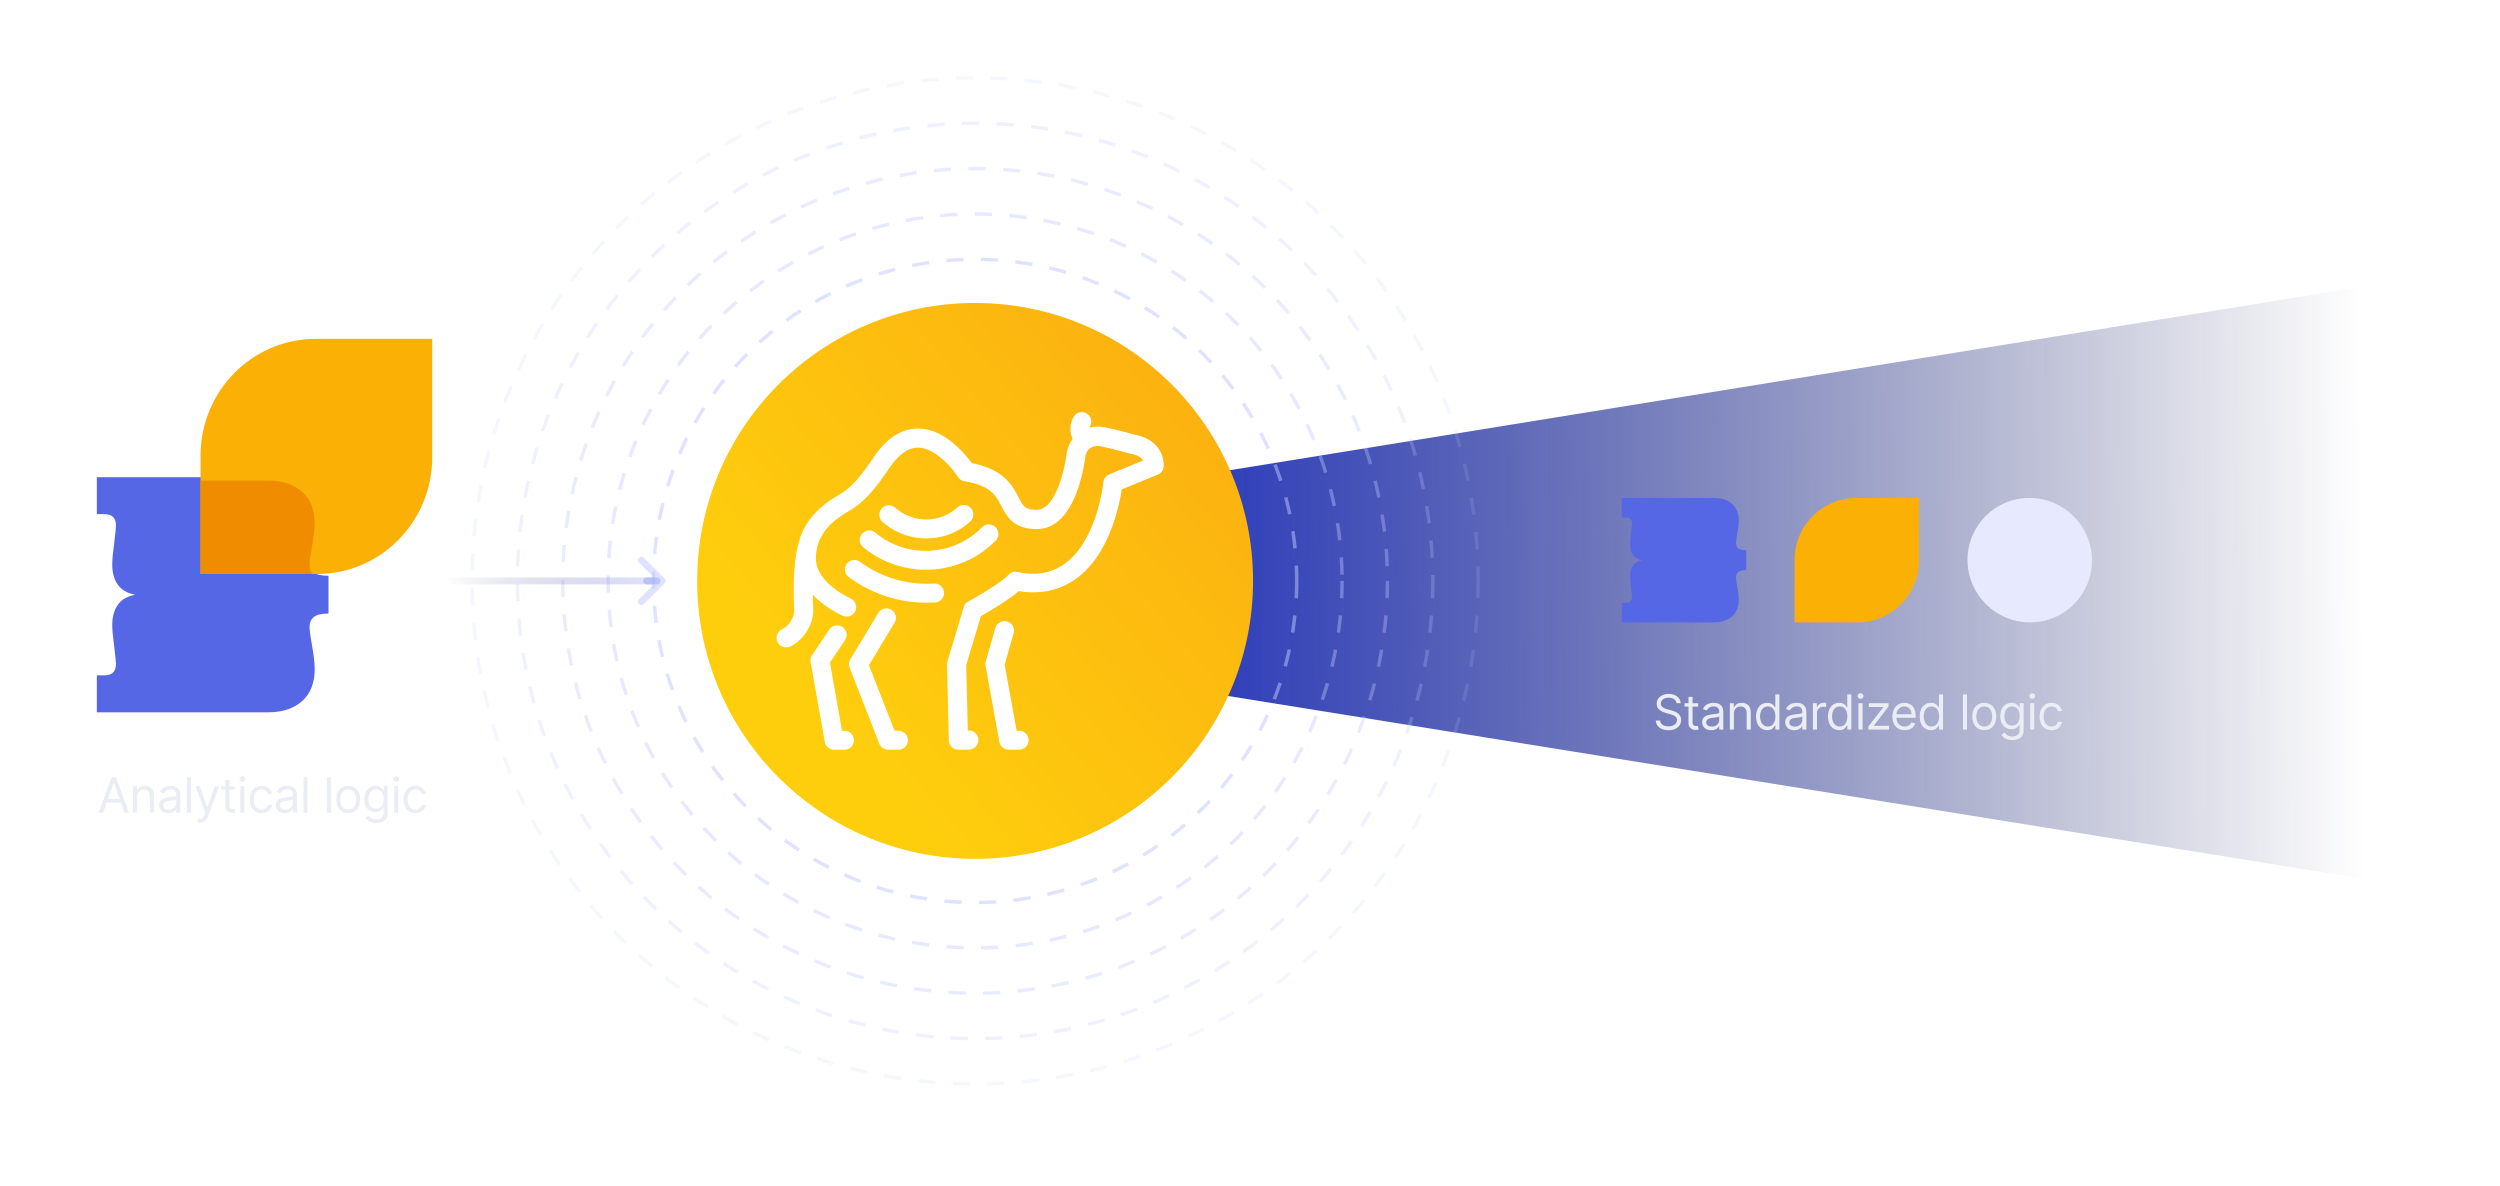
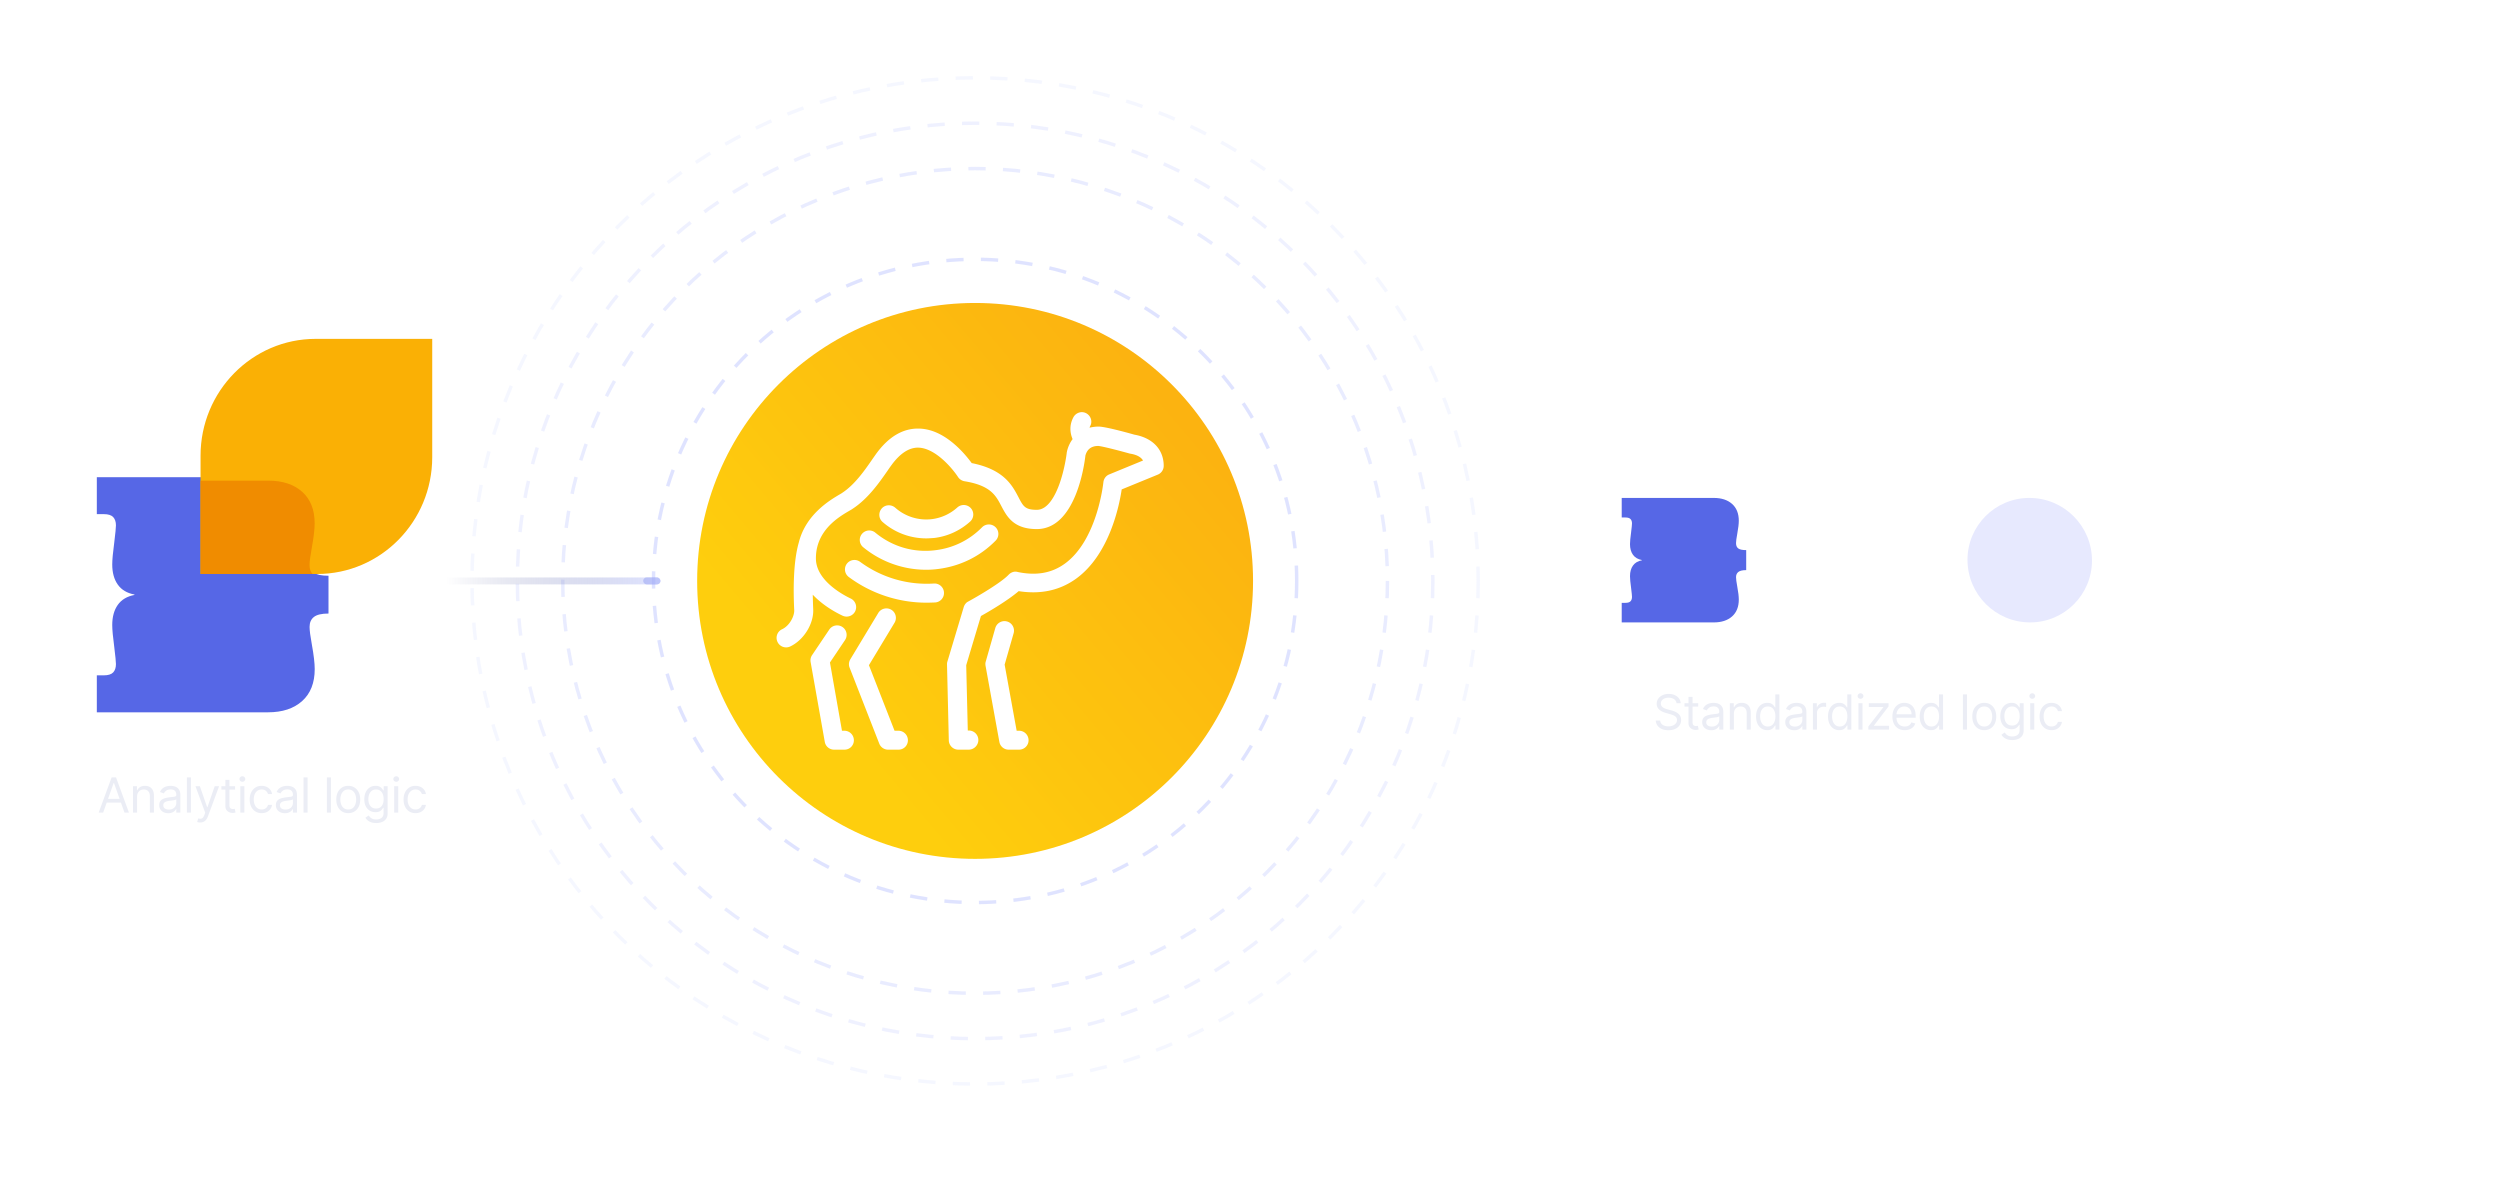
<svg xmlns="http://www.w3.org/2000/svg" width="723" height="343" fill="none" viewBox="0 0 723 343">
-   <path fill="url(#a)" d="m695 81-347 56.228.301 62.951L695 256z" />
  <path fill="#5667e6" d="M502.732 165.405q-.671.528-.671 1.519 0 .799.351 2.685.447 2.43.447 3.773 0 3.165-1.949 4.891-1.949 1.727-5.303 1.727H469v-5.659h1.086q1.023 0 1.454-.447.43-.448.431-1.28 0-.51-.255-2.557-.32-2.366-.32-3.421 0-1.887.863-3.085.863-1.2 2.588-1.52v-.063q-1.725-.32-2.588-1.518-.863-1.2-.863-3.086 0-1.055.32-3.421.255-2.046.255-2.557 0-.832-.431-1.279-.431-.448-1.454-.448H469V144h26.607q3.354 0 5.303 1.727 1.949 1.726 1.949 4.891 0 1.344-.447 3.773-.352 1.887-.351 2.685 0 1.056.655 1.535.654.48 2.284.479v5.788q-1.598 0-2.268.527" />
-   <path fill="#fab005" d="M536.885 144H555v18.115c0 9.871-8.014 17.885-17.885 17.885H519v-18.115c0-9.871 8.014-17.885 17.885-17.885" />
  <path fill="#e7e9fe" d="M586.885 144C596.89 144 605 152.11 605 162.115c0 9.871-8.014 17.885-17.885 17.885C577.11 180 569 171.89 569 161.885c0-9.871 8.014-17.885 17.885-17.885" />
  <circle cx="282.001" cy="168" r="132.376" stroke="#c0c8ff" stroke-dasharray="5 5" stroke-opacity=".5" opacity=".5" />
  <circle cx="282" cy="168" r="145.5" stroke="#c0c8ff" stroke-dasharray="5 5" stroke-opacity=".5" opacity=".3" />
-   <circle cx="282" cy="168" r="106.129" stroke="#c0c8ff" stroke-dasharray="5 5" stroke-opacity=".5" opacity=".8" />
  <circle cx="282.001" cy="168" r="119.253" stroke="#c0c8ff" stroke-dasharray="5 5" stroke-opacity=".5" opacity=".7" />
  <circle cx="282" cy="168" r="93.006" stroke="#c0c8ff" stroke-dasharray="5 5" stroke-opacity=".5" />
  <path fill="url(#b)" d="M281.999 248.382c44.394 0 80.382-35.988 80.382-80.382s-35.988-80.382-80.382-80.382-80.382 35.988-80.382 80.382 35.988 80.382 80.382 80.382" />
  <path fill="#fff" d="M294.699 216.803h-2.989a2.72 2.72 0 0 1-2.696-2.268l-3.996-21.998c-.065-.421-.065-.843.065-1.231l2.761-9.688a2.76 2.76 0 0 1 3.412-1.879 2.75 2.75 0 0 1 1.884 3.402l-2.599 9.072 3.476 19.115h.682a2.756 2.756 0 0 1 2.762 2.754c0 1.523-1.235 2.721-2.762 2.721m-14.555 0h-2.989a2.763 2.763 0 0 1-2.761-2.689l-.52-21.998c0-.292.033-.584.13-.843l4.711-15.713c.13-.389.292-.713.552-1.004.195-.26.455-.454.78-.616 2.502-1.361 9.422-5.378 11.631-7.711l.195-.194a3.1 3.1 0 0 1 1.007-.584 2.26 2.26 0 0 1 1.137-.097c.098 0 .195.033.292.065 5.426 1.134 9.909.324 13.711-2.462 9.161-6.707 10.981-22.582 11.078-23.457.098-1.004.715-1.911 1.69-2.3l9.779-4.018c-.455-.777-1.462-1.619-3.671-1.976-.098-.032-.195-.032-.293-.065-3.606-1.004-8.09-2.138-8.999-2.17-1.95 0-3.217.939-3.704 2.786-.325 2.948-2.924 21.253-14.067 21.253-6.758 0-8.675-3.693-10.234-6.641-1.592-3.046-3.087-5.962-10.657-7.193a2.8 2.8 0 0 1-1.884-1.231c-1.495-2.3-6.433-8.326-11.436-8.488-2.697-.065-5.328 1.652-7.83 5.086a45 45 0 0 0-1.137 1.62c-2.372 3.402-5.588 8.035-10.039 10.951-.26.194-.617.389-1.007.615-2.664 1.556-7.732 4.569-9.227 10.336 0 .032-.032.097-.032.129-.26 1.005-.39 2.139-.39 3.305 0 6.318 7.7 10.465 10.071 11.599a2.755 2.755 0 0 1 1.3 3.661 2.77 2.77 0 0 1-3.671 1.296c-1.787-.843-5.231-2.69-8.122-5.573l-.488-.486c.033 1.361.065 2.754.13 4.212.195 4.179-2.729 8.909-6.66 10.756a2.755 2.755 0 0 1-3.671-1.328 2.74 2.74 0 0 1 1.332-3.661c2.112-.972 3.574-3.726 3.509-5.508-.293-5.864-.293-13.996 1.332-19.601 2.014-8.067 8.934-12.182 11.793-13.867.325-.194.617-.356.78-.486 3.573-2.332 6.465-6.479 8.544-9.493.423-.615.845-1.198 1.202-1.717 3.639-5.021 7.83-7.484 12.476-7.354 3.866.097 7.732 2.041 11.533 5.734 1.657 1.62 2.924 3.24 3.672 4.245 9.324 1.846 11.728 6.447 13.515 9.849 1.397 2.689 1.917 3.661 5.328 3.661 3.184 0 5.328-4.115 6.563-7.581 1.494-4.212 2.046-8.554 2.079-8.942 0-.098.032-.195.065-.324v-.065c.325-1.361.877-2.527 1.624-3.532-.714-1.684-1.039-3.92.228-6.317.715-1.329 2.371-1.88 3.704-1.167 1.332.713 1.884 2.365 1.169 3.694a1.6 1.6 0 0 0-.195.486 11.2 11.2 0 0 1 2.599-.324c1.82 0 7.733 1.587 10.332 2.332 5.328.94 8.512 4.309 8.512 9.04a2.74 2.74 0 0 1-1.722 2.527l-10.429 4.276c-.715 4.828-3.574 18.759-13.061 25.725-4.743 3.466-10.331 4.698-16.731 3.693-3.119 2.689-8.577 5.897-10.916 7.193l-4.256 14.223.454 18.888h.293a2.755 2.755 0 0 1 2.761 2.754c0 1.523-1.267 2.786-2.794 2.786m-20.305 0h-2.989a2.74 2.74 0 0 1-2.567-1.749l-8.577-21.966c-.324-.778-.227-1.685.195-2.398l8.09-13.413a2.754 2.754 0 0 1 3.769-.94 2.74 2.74 0 0 1 .942 3.759l-7.408 12.279 7.408 18.953h1.105a2.755 2.755 0 0 1 2.761 2.754 2.7 2.7 0 0 1-2.729 2.721m-15.627 0h-2.989a2.72 2.72 0 0 1-2.697-2.268l-4.093-23.067a2.72 2.72 0 0 1 .422-2.009l4.971-7.387a2.736 2.736 0 0 1 3.801-.745c1.267.842 1.592 2.559.747 3.79l-4.353 6.48 3.476 19.731h.682a2.756 2.756 0 0 1 2.762 2.754 2.7 2.7 0 0 1-2.729 2.721m23.717-42.507a37.76 37.76 0 0 1-22.45-7.419 2.74 2.74 0 0 1-.585-3.823c.91-1.231 2.632-1.458 3.834-.583a32.4 32.4 0 0 0 21.345 6.285 2.736 2.736 0 0 1 2.924 2.56 2.734 2.734 0 0 1-2.567 2.916c-.812.032-1.657.064-2.501.064m-.13-9.525c-6.563 0-13.028-2.3-18.161-6.512a2.725 2.725 0 0 1-.358-3.855 2.74 2.74 0 0 1 3.866-.357c4.939 4.082 11.176 5.897 17.512 5.054 5.133-.648 9.746-2.948 13.353-6.609a2.77 2.77 0 0 1 3.898-.032 2.75 2.75 0 0 1 .033 3.887c-4.484 4.569-10.234 7.387-16.602 8.197a25 25 0 0 1-3.541.227m.032-9.071a19.12 19.12 0 0 1-12.605-4.763c-1.137-1.004-1.235-2.722-.228-3.888 1.007-1.134 2.729-1.231 3.899-.227a13.53 13.53 0 0 0 10.656 3.305 13.5 13.5 0 0 0 7.31-3.37 2.775 2.775 0 0 1 3.899.195 2.756 2.756 0 0 1-.195 3.888c-2.892 2.592-6.433 4.244-10.299 4.73-.845.065-1.657.13-2.437.13" />
  <path fill="#5667e6" d="M90.779 178.431q-1.25.998-1.25 2.87 0 1.508.655 5.072.832 4.59.832 7.126 0 5.98-3.627 9.239Q83.76 206 77.518 206H28v-10.69h2.021q1.903 0 2.706-.844.803-.847.803-2.416 0-.966-.476-4.831-.595-4.47-.594-6.462 0-3.563 1.605-5.828 1.605-2.264 4.817-2.87v-.12q-3.212-.602-4.817-2.868t-1.605-5.828q0-1.992.594-6.461.476-3.865.476-4.831 0-1.571-.803-2.416t-2.706-.846H28V138h49.518q6.244 0 9.87 3.261 3.628 3.262 3.628 9.24 0 2.538-.832 7.126-.655 3.564-.654 5.073 0 1.993 1.219 2.898 1.219.906 4.251.906v10.932q-2.974 0-4.222.995" />
  <path fill="#fab005" d="M91.287 98H125v34.217C125 150.862 110.085 166 91.713 166H58v-34.217C58 113.138 72.915 98 91.287 98" />
  <path fill="#f08c00" d="M77.569 139q6.212 0 9.822 3.225 3.608 3.226 3.609 9.139 0 2.51-.828 7.048-.652 3.525-.651 5.017 0 1.673.875 2.571H58v-27z" />
  <g filter="url(#c)" opacity=".4">
    <rect width="5" height="2" x="186" y="167" fill="#5667e6" rx="1" />
  </g>
  <path stroke="url(#d)" stroke-linecap="round" stroke-width="2" d="M129 168h61" opacity=".5" />
-   <path stroke="#c0c8ff" stroke-linecap="round" stroke-linejoin="round" stroke-width="2" d="m185.5 174 6-6-6-6" opacity=".5" />
  <path fill="#ebedf5" d="M29.835 235h-1.293l3.74-10.182h1.272L37.292 235H36l-3.043-8.571h-.08zm.477-3.977h5.21v1.093h-5.21zm9.33-.617V235H38.47v-7.636h1.134v1.193h.1q.267-.582.815-.935.546-.358 1.412-.358.776 0 1.357.318.582.313.905.955.323.636.323 1.611V235h-1.173v-4.773q0-.9-.468-1.402-.467-.507-1.282-.507-.562 0-1.005.244a1.74 1.74 0 0 0-.69.711q-.255.467-.254 1.133m9.014 4.773q-.726 0-1.317-.273a2.27 2.27 0 0 1-.94-.801q-.348-.526-.348-1.273 0-.656.258-1.064.26-.412.691-.646.433-.234.955-.348.527-.119 1.059-.189.696-.089 1.128-.134.438-.05.637-.164.204-.114.204-.398v-.04q0-.735-.403-1.143-.398-.408-1.208-.408-.84 0-1.318.368-.477.368-.67.786l-1.114-.398q.298-.696.795-1.084.503-.393 1.094-.547a4.5 4.5 0 0 1 1.173-.159q.368 0 .845.09.483.084.93.353.453.269.75.81.3.542.299 1.452V235h-1.173v-1.034h-.06q-.12.249-.398.532t-.74.482-1.129.199m.179-1.054q.696 0 1.173-.273.483-.274.726-.706.249-.433.249-.91v-1.074q-.075.09-.328.164a6 6 0 0 1-.577.124q-.324.05-.632.09-.303.035-.492.059-.458.06-.855.194a1.5 1.5 0 0 0-.636.393q-.24.258-.239.706 0 .612.453.925.456.308 1.158.308m6.386-9.307V235h-1.173v-10.182zm2.654 13.046q-.297 0-.532-.05a1.4 1.4 0 0 1-.323-.09l.299-1.034q.428.11.755.08a.9.9 0 0 0 .582-.293q.258-.26.472-.841l.219-.596-2.824-7.676h1.273l2.108 6.085h.08l2.107-6.085h1.273l-3.241 8.75a3.3 3.3 0 0 1-.542.979 2 2 0 0 1-.751.582q-.423.189-.955.189m10.109-10.5v.994h-3.958v-.994zm-2.804-1.83h1.173v7.278q0 .498.144.746.15.244.378.328.234.08.492.08.195 0 .319-.02l.198-.04.239 1.054q-.12.045-.333.09a2.5 2.5 0 0 1-.542.049 2.4 2.4 0 0 1-.975-.213 1.94 1.94 0 0 1-.785-.652q-.309-.437-.308-1.103zM69.499 235v-7.636h1.173V235zm.596-8.909a.83.83 0 0 1-.591-.234.75.75 0 0 1-.244-.562q0-.328.244-.561a.83.83 0 0 1 .591-.234q.343 0 .587.234a.74.74 0 0 1 .248.561.74.74 0 0 1-.248.562.82.82 0 0 1-.587.234m5.578 9.068q-1.073 0-1.85-.507a3.3 3.3 0 0 1-1.192-1.397q-.418-.89-.418-2.033 0-1.163.428-2.054a3.4 3.4 0 0 1 1.203-1.397q.775-.507 1.81-.507.804 0 1.451.298.646.299 1.059.836t.512 1.253h-1.173q-.135-.523-.597-.925-.458-.408-1.233-.408-.686 0-1.203.358-.512.353-.8.999-.284.642-.284 1.507 0 .885.279 1.541.283.656.795 1.019.518.363 1.213.363.458 0 .83-.159a1.7 1.7 0 0 0 .632-.457q.258-.299.368-.716h1.173q-.099.675-.492 1.218a2.75 2.75 0 0 1-1.03.855q-.635.313-1.48.313m6.715.02q-.726 0-1.317-.273a2.27 2.27 0 0 1-.94-.801q-.348-.526-.348-1.273 0-.656.259-1.064.259-.412.69-.646.434-.234.955-.348.528-.119 1.06-.189.695-.089 1.128-.134.438-.05.636-.164.204-.114.204-.398v-.04q0-.735-.403-1.143-.397-.408-1.208-.408-.84 0-1.317.368t-.671.786l-1.114-.398q.298-.696.796-1.084.501-.393 1.093-.547a4.5 4.5 0 0 1 1.173-.159q.369 0 .846.09.481.084.93.353.451.269.75.81.298.542.298 1.452V235h-1.173v-1.034h-.06q-.12.249-.397.532-.279.284-.741.482-.462.2-1.129.199m.18-1.054q.695 0 1.173-.273.482-.274.725-.706.25-.433.25-.91v-1.074q-.075.09-.329.164a6 6 0 0 1-.577.124q-.323.05-.631.09-.303.035-.492.059-.458.06-.855.194a1.47 1.47 0 0 0-.637.393q-.238.258-.238.706 0 .612.452.925.458.308 1.158.308m6.385-9.307V235H87.78v-10.182zm6.76 0V235H94.54v-10.182zm5.001 10.341q-1.034 0-1.814-.492a3.34 3.34 0 0 1-1.214-1.377q-.432-.886-.432-2.068 0-1.194.432-2.084a3.34 3.34 0 0 1 1.214-1.382q.78-.492 1.814-.492t1.81.492q.78.493 1.213 1.382.438.89.437 2.084 0 1.183-.437 2.068a3.3 3.3 0 0 1-1.213 1.377q-.775.492-1.81.492m0-1.054q.786 0 1.293-.403.507-.402.751-1.059.243-.656.243-1.421 0-.766-.243-1.427a2.4 2.4 0 0 0-.751-1.069q-.507-.408-1.293-.408t-1.292.408a2.4 2.4 0 0 0-.751 1.069 4.1 4.1 0 0 0-.244 1.427q0 .765.244 1.421.243.657.75 1.059.508.403 1.293.403m8.084 3.918q-.85 0-1.462-.219a3.1 3.1 0 0 1-1.019-.567 3.1 3.1 0 0 1-.641-.746l.934-.656q.16.21.403.477.244.274.666.473.428.204 1.119.204.924 0 1.526-.448.602-.447.602-1.402v-1.551h-.1a6 6 0 0 1-.368.517q-.233.303-.676.542-.437.234-1.183.234-.924 0-1.661-.438-.73-.437-1.158-1.273-.422-.835-.422-2.028 0-1.173.412-2.043.413-.875 1.149-1.353.735-.482 1.7-.482.745 0 1.183.249.442.243.676.557.239.308.368.507h.119v-1.213h1.134v7.855q0 .984-.447 1.601a2.55 2.55 0 0 1-1.194.909 4.5 4.5 0 0 1-1.66.294m-.04-4.196q.706 0 1.193-.323.487-.324.741-.93t.254-1.452q0-.825-.249-1.457a2.2 2.2 0 0 0-.736-.989q-.487-.358-1.203-.358-.745 0-1.243.378-.492.378-.741 1.014a3.9 3.9 0 0 0-.243 1.412q0 .795.248 1.407.254.607.746.955.498.343 1.233.343m5.239 1.173v-7.636h1.173V235zm.596-8.909a.83.83 0 0 1-.591-.234.75.75 0 0 1-.244-.562q0-.328.244-.561a.83.83 0 0 1 .591-.234q.344 0 .587.234a.74.74 0 0 1 .249.561.74.74 0 0 1-.249.562.82.82 0 0 1-.587.234m5.578 9.068q-1.074 0-1.849-.507a3.3 3.3 0 0 1-1.193-1.397q-.418-.89-.418-2.033 0-1.163.428-2.054a3.4 3.4 0 0 1 1.203-1.397q.776-.507 1.809-.507.805 0 1.452.298.647.299 1.059.836a2.6 2.6 0 0 1 .512 1.253h-1.173a1.82 1.82 0 0 0-.597-.925q-.457-.408-1.233-.408a2.06 2.06 0 0 0-1.203.358q-.512.353-.8.999-.284.642-.284 1.507 0 .885.279 1.541.283.656.795 1.019.517.363 1.213.363.458 0 .831-.159a1.7 1.7 0 0 0 .631-.457q.258-.299.368-.716h1.173a2.7 2.7 0 0 1-.492 1.218 2.76 2.76 0 0 1-1.029.855q-.636.313-1.482.313M484.848 203.364a1.56 1.56 0 0 0-.726-1.174q-.636-.417-1.561-.417-.676 0-1.183.218a1.9 1.9 0 0 0-.786.602 1.45 1.45 0 0 0-.278.87q0 .408.194.701.198.288.507.482.308.19.646.314.339.119.622.193l1.034.279q.398.104.885.288.492.184.939.502.453.314.746.806t.293 1.208q0 .825-.432 1.491-.428.666-1.253 1.059-.82.393-1.994.393-1.093 0-1.894-.353-.795-.353-1.253-.984a2.8 2.8 0 0 1-.512-1.467h1.273q.05.576.388.955a2.1 2.1 0 0 0 .865.556q.527.18 1.133.179.707 0 1.268-.228.562-.234.89-.647.328-.417.328-.974 0-.507-.283-.825a2.1 2.1 0 0 0-.746-.517 8 8 0 0 0-.999-.348l-1.253-.358q-1.193-.344-1.889-.98t-.696-1.665q0-.855.462-1.492a3.1 3.1 0 0 1 1.253-.994 4.2 4.2 0 0 1 1.765-.358q.984 0 1.75.353.765.348 1.213.955.453.606.477 1.377zm6.271 0v.994h-3.957v-.994zm-2.803-1.83h1.173v7.278q0 .498.144.746a.74.74 0 0 0 .378.328q.234.08.492.08.194 0 .318-.02l.199-.04.239 1.054q-.12.045-.333.09a2.5 2.5 0 0 1-.542.049q-.498 0-.975-.213a1.94 1.94 0 0 1-.785-.652q-.309-.437-.308-1.103zm6.566 9.645q-.726 0-1.318-.273a2.27 2.27 0 0 1-.94-.801q-.348-.526-.348-1.273 0-.656.259-1.064.258-.412.691-.646t.955-.348q.526-.119 1.059-.189.696-.089 1.128-.134.438-.05.636-.164.204-.114.204-.398v-.04q0-.735-.402-1.143-.398-.408-1.209-.408-.84 0-1.317.368t-.671.786l-1.114-.398q.298-.696.796-1.084a3 3 0 0 1 1.093-.547 4.6 4.6 0 0 1 1.174-.159q.368 0 .845.09.481.084.93.353.451.269.75.81.299.542.299 1.452V211h-1.174v-1.034h-.059q-.12.249-.398.532-.279.284-.741.482-.462.2-1.128.199m.179-1.054q.696 0 1.173-.273.481-.274.726-.706.248-.433.248-.91v-1.074q-.074.09-.328.164a6 6 0 0 1-.577.124 29 29 0 0 1-.631.09q-.303.035-.492.059-.458.06-.855.194a1.5 1.5 0 0 0-.637.393q-.238.258-.238.706 0 .612.452.925.457.308 1.159.308m6.385-3.719V211h-1.173v-7.636h1.134v1.193h.099q.269-.582.815-.935.548-.358 1.412-.358.776 0 1.358.318.581.313.904.955.324.636.324 1.611V211h-1.174v-4.773q0-.9-.467-1.402-.467-.507-1.283-.507-.561 0-1.004.244a1.74 1.74 0 0 0-.691.711q-.254.467-.254 1.133m9.65 4.753q-.954 0-1.685-.482-.732-.487-1.144-1.372-.412-.891-.412-2.103 0-1.203.412-2.088.413-.885 1.149-1.368.735-.482 1.7-.482.746 0 1.178.249.438.243.666.557.234.308.363.507h.1v-3.759h1.173V211h-1.133v-1.173h-.14a7 7 0 0 1-.368.527 2.2 2.2 0 0 1-.681.561q-.442.244-1.178.244m.159-1.054q.707 0 1.193-.368.488-.372.741-1.029.254-.661.254-1.526 0-.855-.249-1.497-.249-.646-.736-1.004-.488-.363-1.203-.363-.745 0-1.243.383a2.3 2.3 0 0 0-.741 1.029 4.1 4.1 0 0 0-.243 1.452q0 .815.248 1.481.254.661.746 1.054.498.388 1.233.388m7.65 1.074q-.726 0-1.317-.273a2.26 2.26 0 0 1-.94-.801q-.348-.526-.348-1.273 0-.656.258-1.064.26-.412.691-.646.433-.234.955-.348.526-.119 1.059-.189.696-.089 1.129-.134.437-.05.636-.164.204-.114.204-.398v-.04q0-.735-.403-1.143-.398-.408-1.208-.408-.84 0-1.318.368-.476.368-.671.786l-1.113-.398q.299-.696.795-1.084a3 3 0 0 1 1.094-.547 4.6 4.6 0 0 1 1.173-.159q.368 0 .845.09.483.084.93.353.453.269.751.81.298.542.298 1.452V211h-1.173v-1.034h-.06a2 2 0 0 1-.398.532q-.278.284-.74.482-.463.2-1.129.199m.179-1.054q.696 0 1.173-.273a1.86 1.86 0 0 0 .975-1.616v-1.074q-.075.09-.328.164a6 6 0 0 1-.577.124q-.323.05-.632.09-.303.035-.492.059-.457.06-.855.194a1.47 1.47 0 0 0-.636.393q-.239.258-.239.706 0 .612.453.925.457.308 1.158.308m5.213.875v-7.636h1.133v1.153h.08q.209-.566.755-.92a2.23 2.23 0 0 1 1.233-.353q.13 0 .323.005.194.006.294.015v1.193a4 4 0 0 0-.274-.044 2.6 2.6 0 0 0-.442-.035 2.1 2.1 0 0 0-.995.234 1.76 1.76 0 0 0-.686.636 1.7 1.7 0 0 0-.248.92V211zm7.61.159q-.955 0-1.686-.482-.73-.487-1.143-1.372-.413-.891-.413-2.103 0-1.203.413-2.088t1.148-1.368q.736-.482 1.7-.482.746 0 1.179.249.437.243.666.557.234.308.363.507h.099v-3.759h1.174V211h-1.134v-1.173h-.139a8 8 0 0 1-.368.527 2.2 2.2 0 0 1-.681.561q-.443.244-1.178.244m.159-1.054q.705 0 1.193-.368.487-.372.741-1.029.253-.661.253-1.526 0-.855-.248-1.497-.249-.646-.736-1.004-.488-.363-1.203-.363-.746 0-1.243.383a2.3 2.3 0 0 0-.741 1.029 4.1 4.1 0 0 0-.244 1.452q0 .815.249 1.481.254.661.746 1.054.497.388 1.233.388m5.402.895v-7.636h1.174V211zm.597-8.909a.83.83 0 0 1-.592-.234.75.75 0 0 1-.243-.562.75.75 0 0 1 .243-.561.83.83 0 0 1 .592-.234q.343 0 .587.234a.74.74 0 0 1 .248.561.75.75 0 0 1-.248.562.82.82 0 0 1-.587.234m2.257 8.909v-.895l4.335-5.568v-.08h-4.196v-1.093h5.708v.934l-4.216 5.529v.079h4.355V211zm10.526.159q-1.104 0-1.904-.487a3.27 3.27 0 0 1-1.228-1.372q-.428-.885-.428-2.059 0-1.173.428-2.068.432-.9 1.203-1.402.775-.507 1.81-.507.596 0 1.178.199.582.2 1.059.646.477.442.76 1.174.284.73.284 1.799v.498h-5.887v-1.015h4.694q0-.646-.259-1.153a1.94 1.94 0 0 0-.726-.8q-.467-.294-1.103-.294-.701 0-1.214.348a2.3 2.3 0 0 0-.78.895 2.6 2.6 0 0 0-.274 1.183v.676q0 .866.299 1.467.303.597.84.91.537.308 1.248.308.462 0 .835-.129.378-.135.651-.398.274-.269.423-.666l1.133.318a2.5 2.5 0 0 1-.601 1.014q-.423.433-1.044.676-.621.24-1.397.239m7.58 0q-.954 0-1.685-.482-.731-.487-1.144-1.372-.412-.891-.412-2.103 0-1.203.412-2.088.413-.885 1.149-1.368.735-.482 1.7-.482.746 0 1.178.249.438.243.666.557.234.308.363.507h.1v-3.759h1.173V211h-1.133v-1.173h-.14a7 7 0 0 1-.368.527 2.2 2.2 0 0 1-.681.561q-.442.244-1.178.244m.159-1.054q.707 0 1.193-.368.488-.372.741-1.029.254-.661.254-1.526 0-.855-.249-1.497-.249-.646-.736-1.004-.487-.363-1.203-.363-.745 0-1.243.383a2.3 2.3 0 0 0-.74 1.029 4.1 4.1 0 0 0-.244 1.452q0 .815.248 1.481.255.661.746 1.054.498.388 1.233.388m10.264-9.287V211h-1.174v-10.182zm5.001 10.341q-1.033 0-1.815-.492a3.35 3.35 0 0 1-1.213-1.377q-.432-.886-.432-2.068 0-1.194.432-2.084a3.35 3.35 0 0 1 1.213-1.382q.781-.492 1.815-.492t1.81.492q.78.493 1.213 1.382.437.89.437 2.084 0 1.183-.437 2.068a3.3 3.3 0 0 1-1.213 1.377q-.776.492-1.81.492m0-1.054q.785 0 1.293-.403.507-.402.75-1.059.244-.656.244-1.421 0-.766-.244-1.427a2.4 2.4 0 0 0-.75-1.069q-.508-.408-1.293-.408-.786 0-1.293.408a2.4 2.4 0 0 0-.75 1.069 4.1 4.1 0 0 0-.244 1.427q0 .765.244 1.421.243.657.75 1.059.507.403 1.293.403m8.084 3.918q-.85 0-1.462-.219a3.1 3.1 0 0 1-1.019-.567 3.1 3.1 0 0 1-.642-.746l.935-.656q.159.21.403.477.243.274.666.473.428.204 1.119.204.924 0 1.526-.448.601-.447.601-1.402v-1.551h-.099a6 6 0 0 1-.368.517 2.1 2.1 0 0 1-.676.542q-.438.234-1.183.234-.925 0-1.661-.438-.73-.437-1.158-1.273-.423-.835-.423-2.028 0-1.173.413-2.043.413-.875 1.148-1.353.736-.482 1.701-.482.745 0 1.183.249.442.243.676.557.239.308.368.507h.119v-1.213h1.134v7.855q0 .984-.448 1.601a2.54 2.54 0 0 1-1.193.909 4.5 4.5 0 0 1-1.66.294m-.04-4.196q.705 0 1.193-.323.488-.324.741-.93t.253-1.452q0-.825-.248-1.457a2.2 2.2 0 0 0-.736-.989q-.488-.358-1.203-.358-.746 0-1.243.378-.492.378-.741 1.014a3.9 3.9 0 0 0-.243 1.412q0 .795.248 1.407.254.607.746.955.496.343 1.233.343m5.238 1.173v-7.636h1.174V211zm.597-8.909a.83.83 0 0 1-.592-.234.75.75 0 0 1-.243-.562.75.75 0 0 1 .243-.561.83.83 0 0 1 .592-.234q.343 0 .587.234a.74.74 0 0 1 .248.561.75.75 0 0 1-.248.562.82.82 0 0 1-.587.234m5.578 9.068q-1.074 0-1.849-.507a3.3 3.3 0 0 1-1.194-1.397q-.417-.89-.417-2.033 0-1.163.427-2.054a3.4 3.4 0 0 1 1.203-1.397q.776-.507 1.81-.507.805 0 1.452.298.647.299 1.059.836a2.6 2.6 0 0 1 .512 1.253h-1.174q-.134-.523-.596-.925-.457-.408-1.233-.408a2.06 2.06 0 0 0-1.203.358q-.512.353-.801.999-.283.642-.283 1.507 0 .885.278 1.541.283.656.796 1.019.517.363 1.213.363.458 0 .83-.159.373-.159.632-.457t.367-.716h1.174a2.7 2.7 0 0 1-.492 1.218 2.75 2.75 0 0 1-1.03.855q-.636.313-1.481.313" />
  <defs>
    <linearGradient id="a" x1="348" x2="683.483" y1="169" y2="166.605" gradientUnits="userSpaceOnUse">
      <stop stop-color="#2d3dbb" />
      <stop offset="1" stop-color="#0e1653" stop-opacity="0" />
    </linearGradient>
    <linearGradient id="b" x1="237.827" x2="340.372" y1="205.334" y2="118.664" gradientUnits="userSpaceOnUse">
      <stop stop-color="#fece0d" />
      <stop offset="1" stop-color="#fcb310" />
    </linearGradient>
    <linearGradient id="d" x1="129" x2="190" y1="168.5" y2="168.5" gradientUnits="userSpaceOnUse">
      <stop stop-color="#303980" stop-opacity="0" />
      <stop offset="1" stop-color="#c0c8ff" />
    </linearGradient>
    <filter id="c" width="45" height="42" x="166" y="147" color-interpolation-filters="sRGB" filterUnits="userSpaceOnUse">
      <feFlood flood-opacity="0" result="BackgroundImageFix" />
      <feColorMatrix in="SourceAlpha" result="hardAlpha" values="0 0 0 0 0 0 0 0 0 0 0 0 0 0 0 0 0 0 127 0" />
      <feMorphology in="SourceAlpha" operator="dilate" radius="10" result="effect1_dropShadow_10584_18460" />
      <feOffset />
      <feGaussianBlur stdDeviation="5" />
      <feComposite in2="hardAlpha" operator="out" />
      <feColorMatrix values="0 0 0 0 0.339 0 0 0 0 0.405 0 0 0 0 0.901 0 0 0 0.6 0" />
      <feBlend in2="BackgroundImageFix" result="effect1_dropShadow_10584_18460" />
      <feBlend in="SourceGraphic" in2="effect1_dropShadow_10584_18460" result="shape" />
    </filter>
  </defs>
</svg>